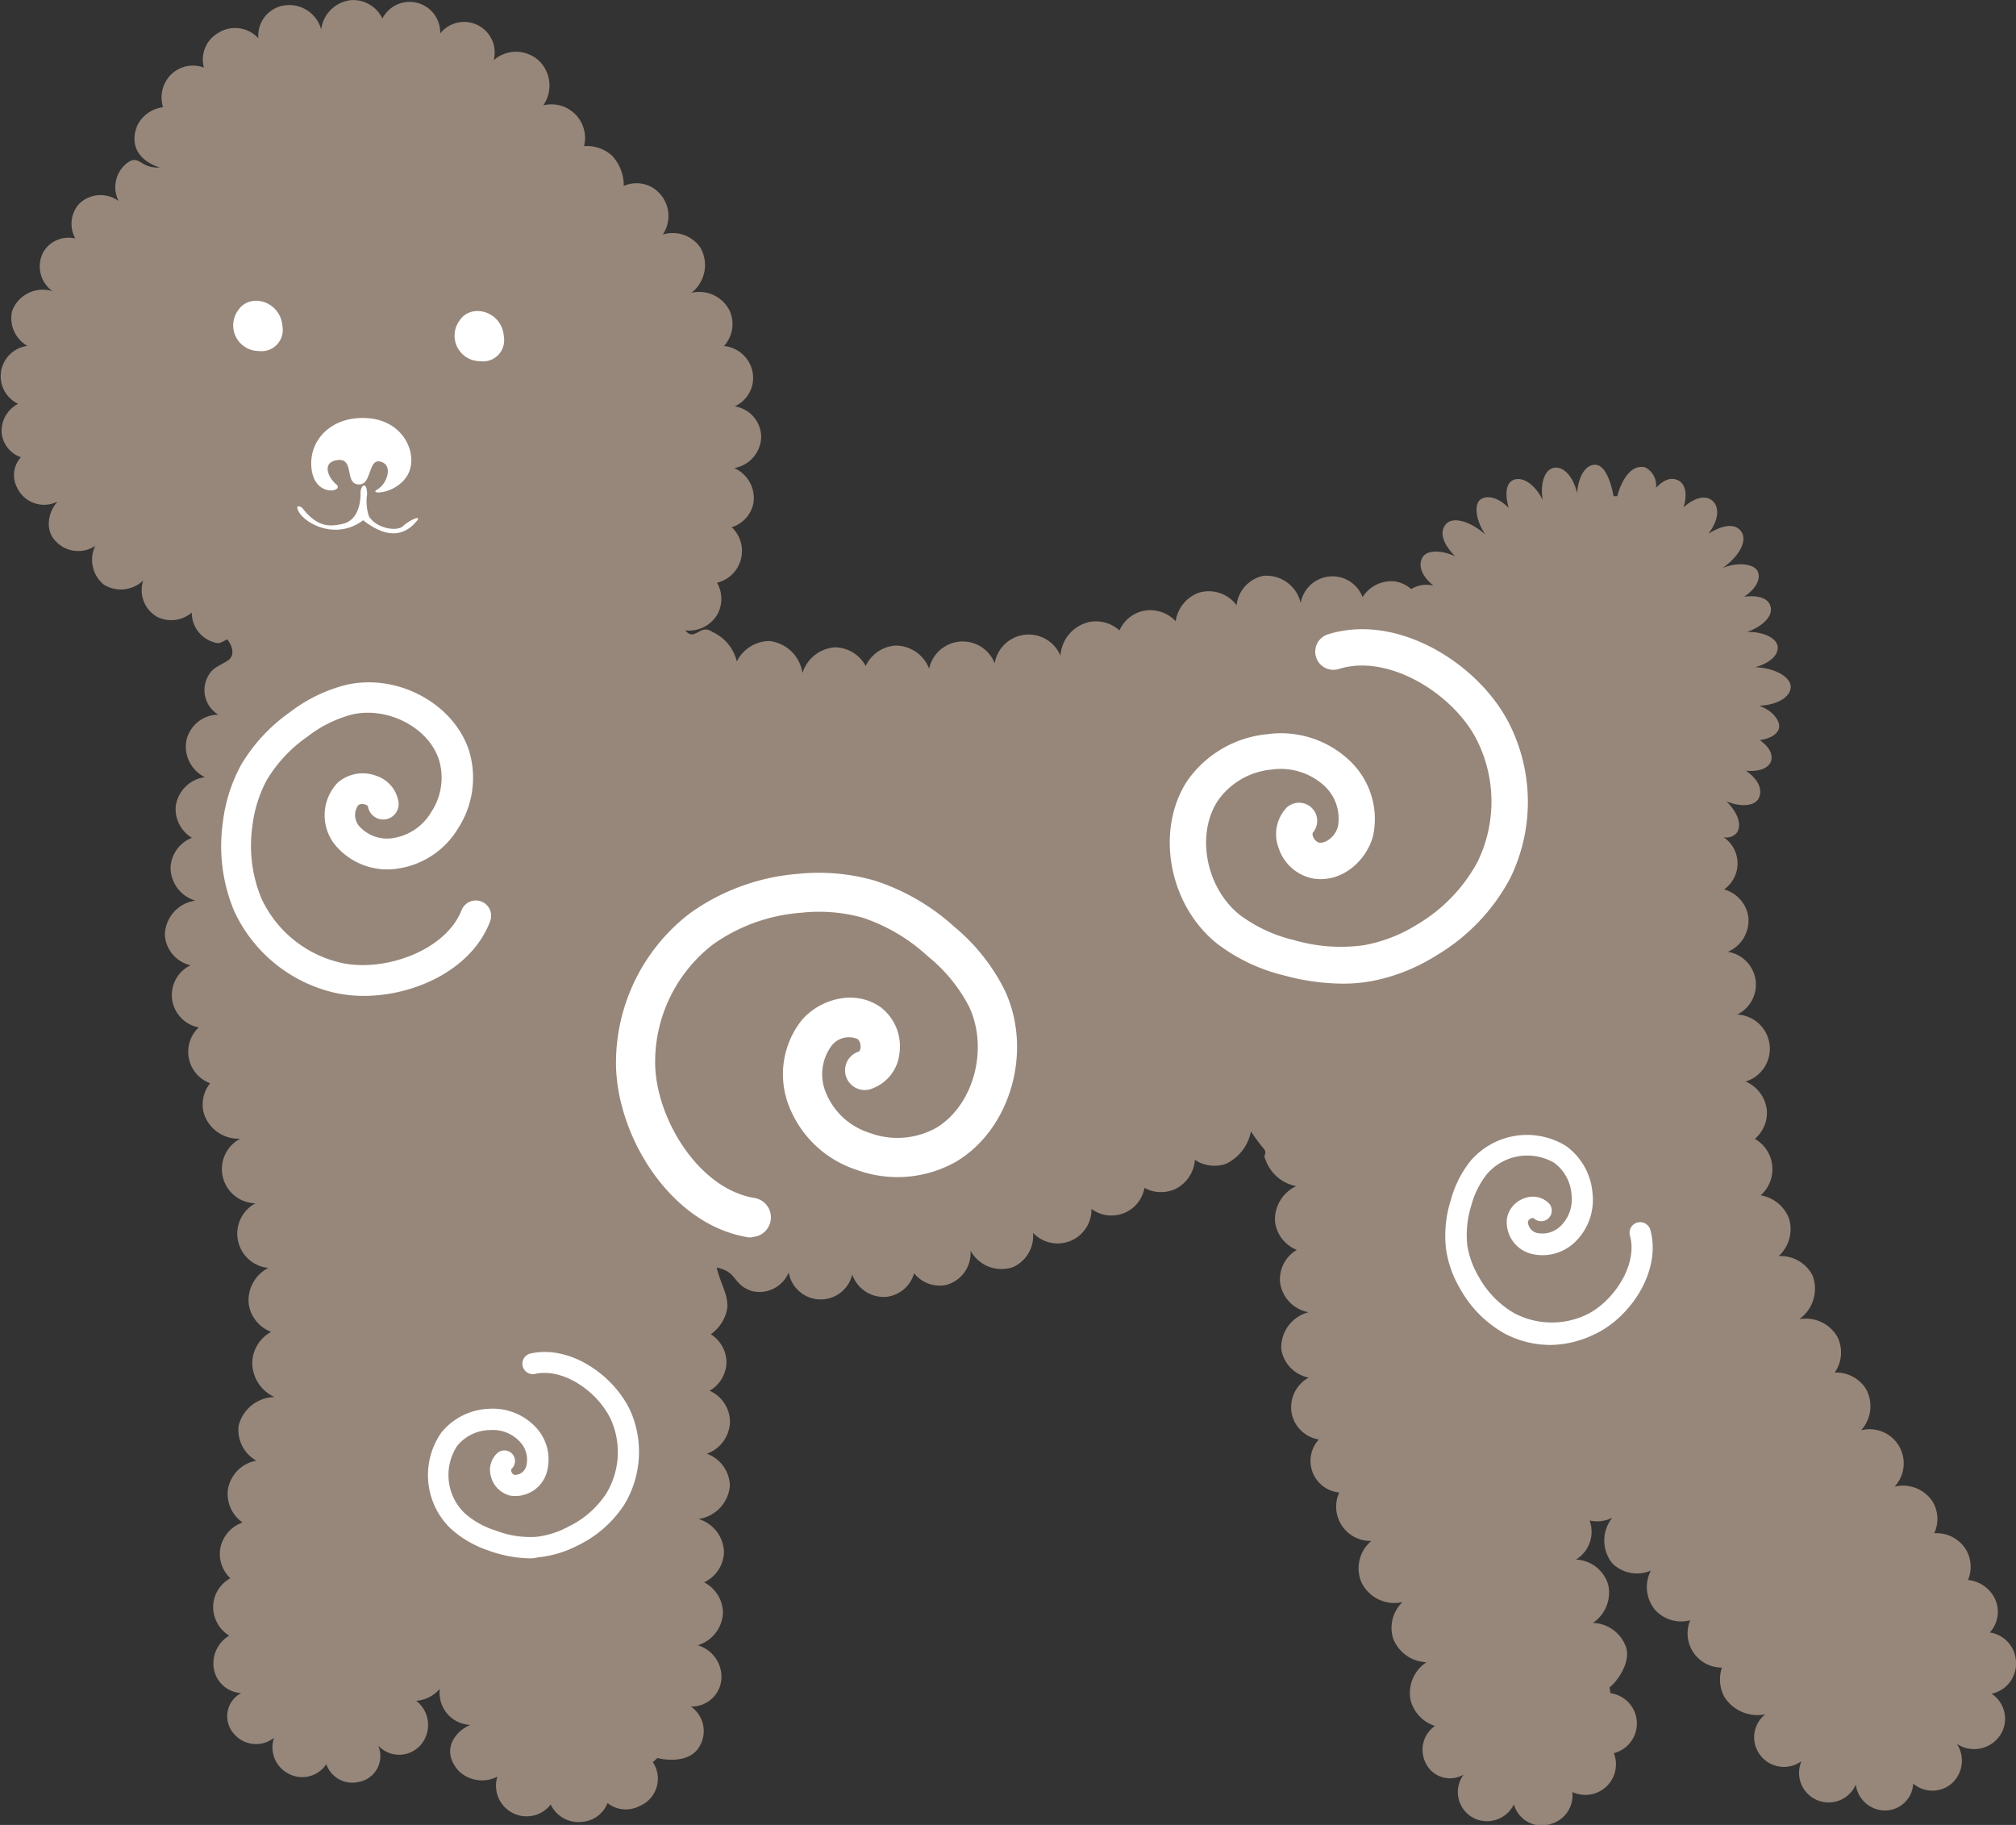
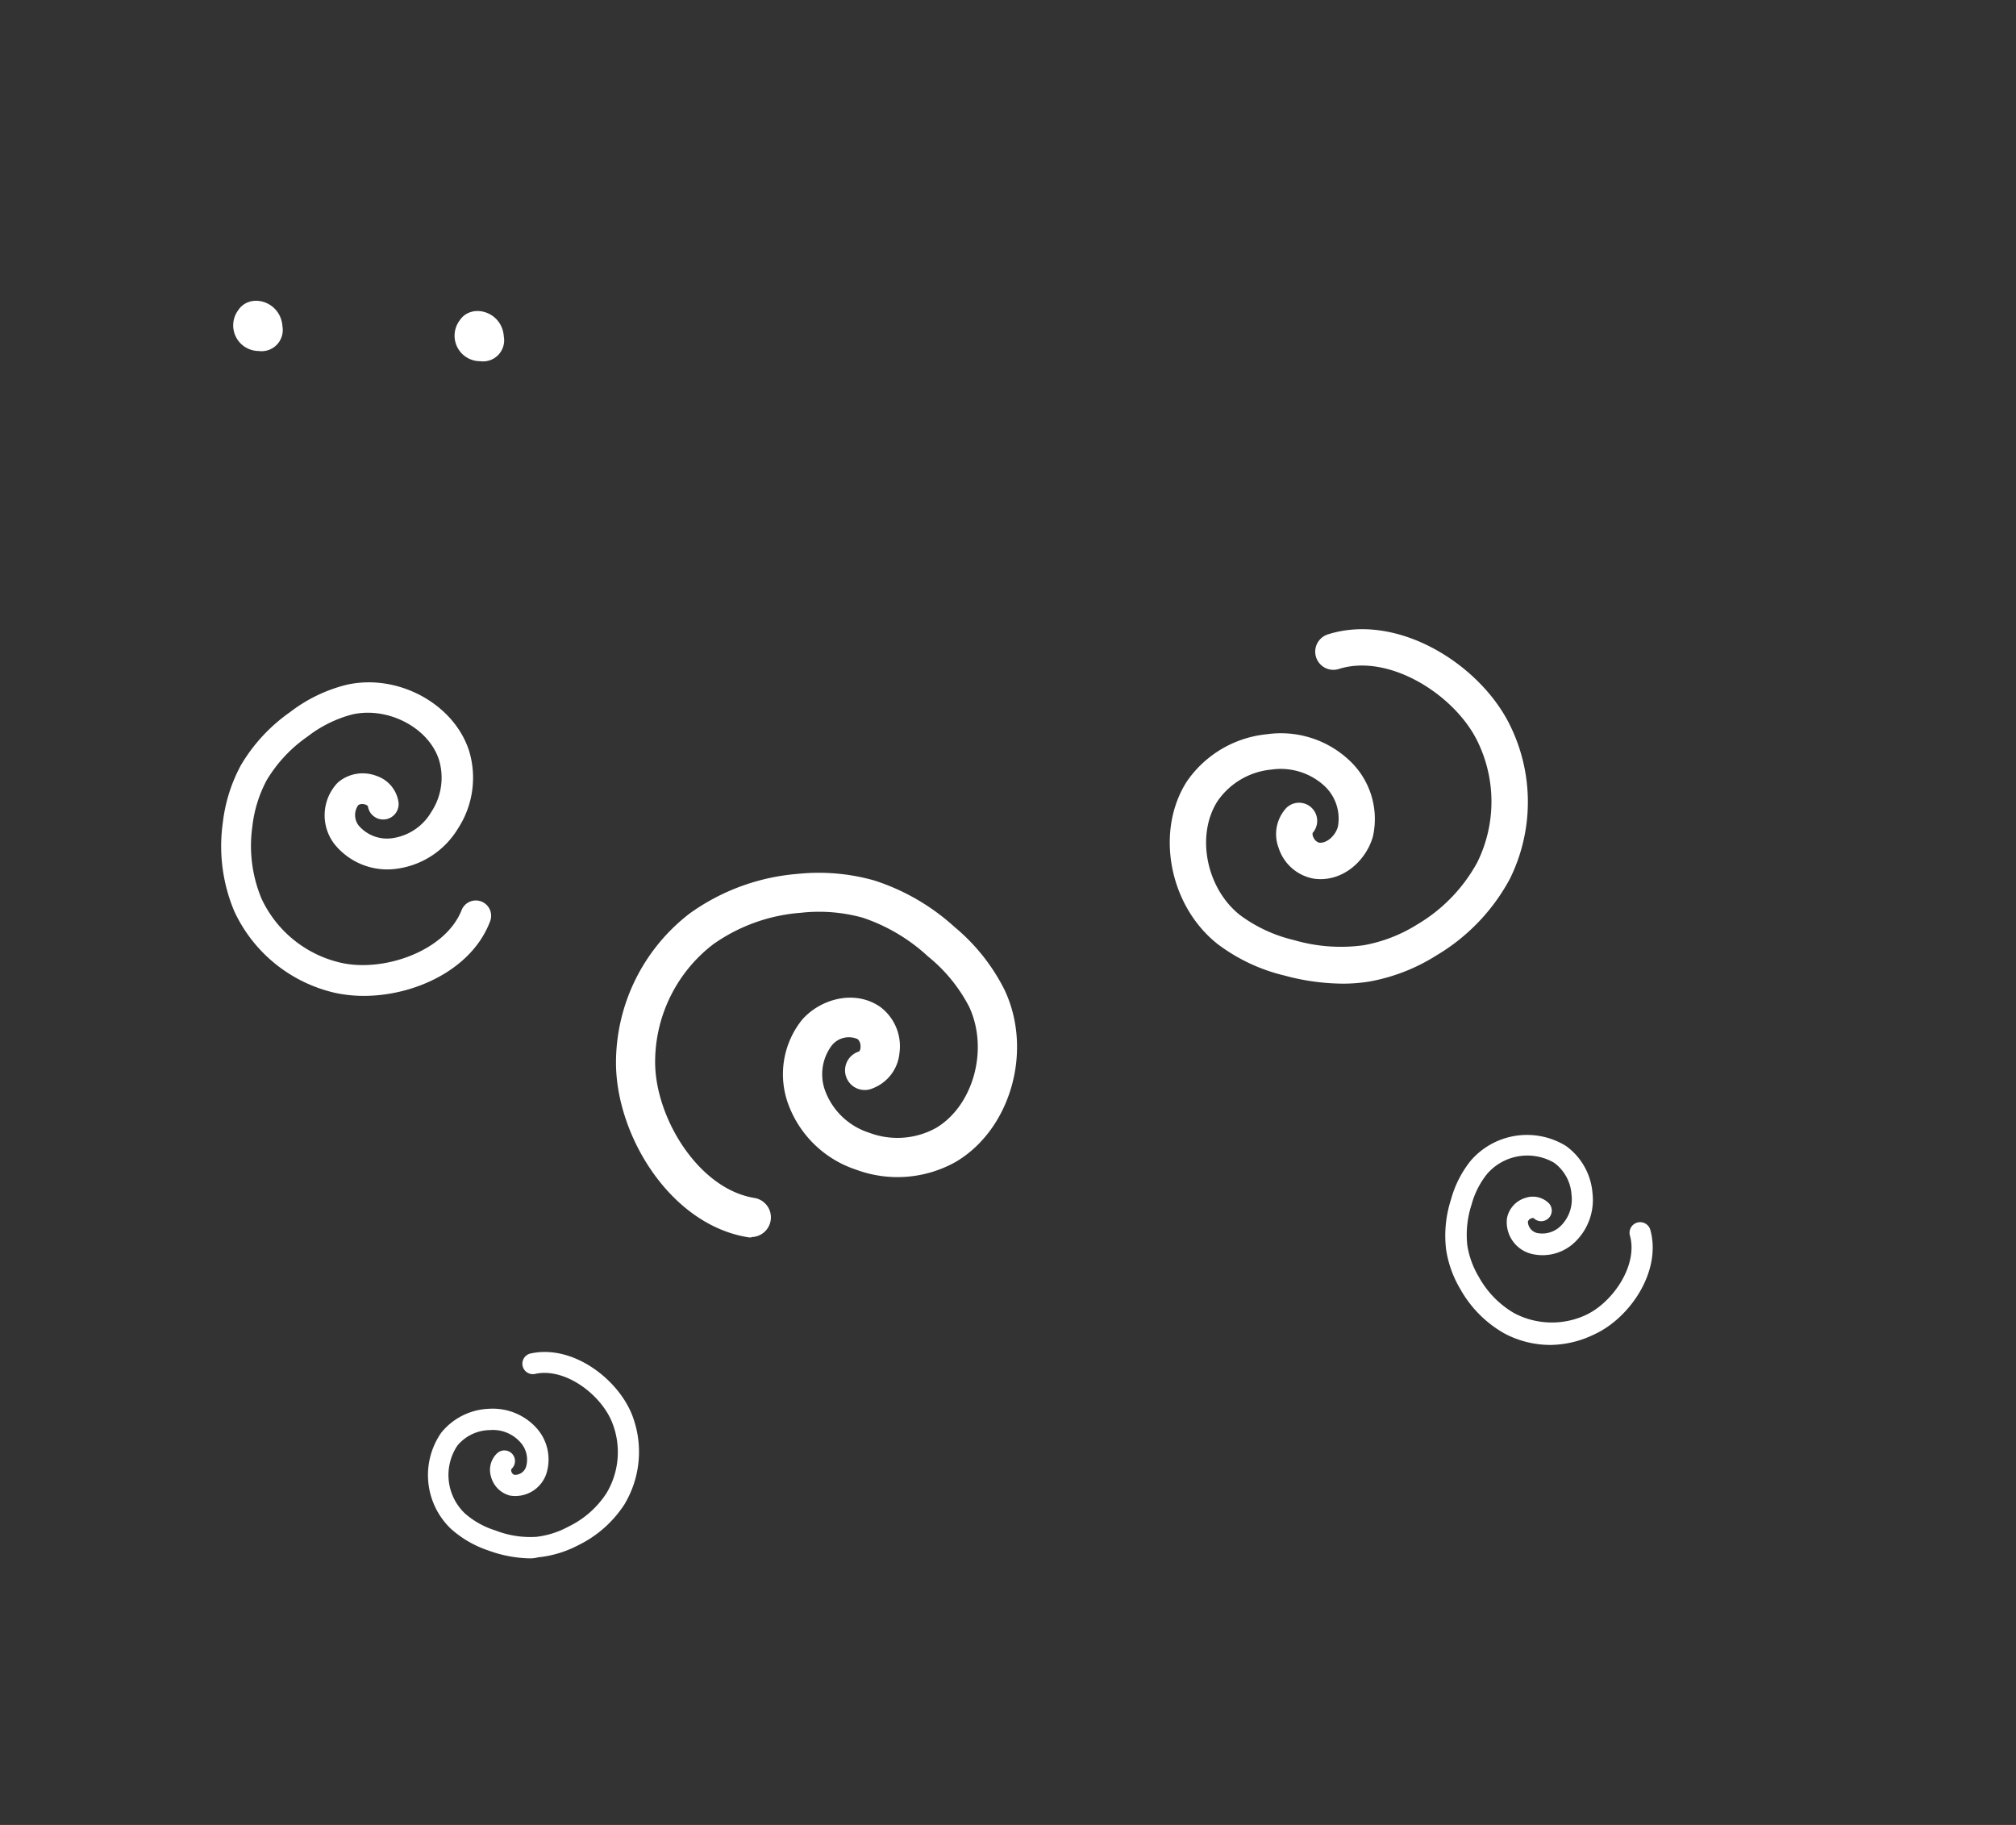
<svg xmlns="http://www.w3.org/2000/svg" viewBox="0 0 197.71 178.96">
  <rect x="0" y="0" width="197.71" height="178.96" fill="#333333" stroke="none" />
  <defs>
    <style>.cls-1{fill:#97877a;}.cls-2{fill:#fff;}</style>
  </defs>
  <g id="レイヤー_2" data-name="レイヤー 2">
    <g id="コンテンツ">
-       <path class="cls-1" d="M197.7,162.86a3,3,0,0,0-2.56-2.77,3,3,0,0,0,.39-3.52,3.29,3.29,0,0,0-2.53-1.63,3.31,3.31,0,0,0-.21-3,3.38,3.38,0,0,0-3.1-1.58,3.31,3.31,0,0,0-.15-3.09,3.46,3.46,0,0,0-3.74-1.48,3.35,3.35,0,0,0-3.28-5.53,3.52,3.52,0,0,0,.51-4,3.45,3.45,0,0,0-3.1-1.66,3.45,3.45,0,0,0,.26-3.51,3.57,3.57,0,0,0-3.74-1.72,3.67,3.67,0,0,0,1.3-4.31,3.52,3.52,0,0,0-3.32-1.88,3.56,3.56,0,0,0,1-3.74,3.62,3.62,0,0,0-2.76-2.22,3.43,3.43,0,0,0-.57-5.54,3.35,3.35,0,0,0,1.18-2.73,3.44,3.44,0,0,0-2.09-2.89,3.36,3.36,0,0,0-.82-6.57,3.26,3.26,0,0,0-.92-6.15,3.34,3.34,0,0,0,2-3.49,3.3,3.3,0,0,0-2.37-2.63,3.11,3.11,0,0,0-.06-5.13,1.31,1.31,0,0,0,1.3-.41c.54-.75.11-2-1-3.09,1.47.6,2.88.46,3.21-.42s-.19-1.81-1.3-2.59c1.32.13,2.3-.28,2.47-1s-.27-1.39-1.11-2c1-.14,1.82-.6,1.89-1.27s-.64-1.63-1.95-2.1c1.72-.08,3-.8,3.08-1.78s-1.46-1.93-3.48-2c1.37-.37,2.28-1.15,2.21-2s-1.39-1.49-3-1.46c1.55-.55,2.52-1.55,2.31-2.45s-1.28-1.17-2.61-1c1.15-.76,1.66-1.72,1.35-2.46s-1.89-1-3.45-.36c1.68-1.19,2.45-2.7,1.82-3.58s-1.9-.6-3.22.22c1-1.28,1.13-2.6.4-3.23s-1.85-.25-2.84.65c.4-1.23.21-2.31-.54-2.66s-1.44,0-2.15.73a2,2,0,0,0-1.07-2c-1.95-.45-2.74,2.83-2.73,2.83l-.37,0s-.47-3-1.75-3.08c-.94-.06-1.7,1.06-1.82,2.78-.37-1.59-1.3-2.63-2.24-2.49s-1.4,1.5-1.14,3.16c-.72-1.47-1.88-2.28-2.77-2s-.92,1.53-.56,2.78c-.93-.95-2-1.3-2.72-.86s-.53,2.1.45,3.49c-1.48-1.33-3.25-1.85-3.92-1s-.15,2,.93,3.11c-1.41-.65-2.87-.64-3.25.21s.08,1.82,1.13,2.67a2.87,2.87,0,0,0-2.19.34,3.08,3.08,0,0,0-1.57-.75,3.31,3.31,0,0,0-3.19,1.54,3.16,3.16,0,0,0-6.07.58,3.45,3.45,0,0,0-3.67-2.67,3.32,3.32,0,0,0-2.62,2.88,3.38,3.38,0,0,0-3.77-1.2,3.51,3.51,0,0,0-2.2,2.77,3.42,3.42,0,0,0-3.25-1,3.36,3.36,0,0,0-2.26,1.9,3.5,3.5,0,0,0-2.84-.85A3.62,3.62,0,0,0,104,64.3a3.38,3.38,0,0,0-6.45.74,3.37,3.37,0,0,0-6.43.53,3.52,3.52,0,0,0-3.33-2.26,3.48,3.48,0,0,0-2.89,2,3.48,3.48,0,0,0-3-1.83A3.58,3.58,0,0,0,78.7,66a3.71,3.71,0,0,0-3.23-3.14,3.63,3.63,0,0,0-3.21,2,4.26,4.26,0,0,0-2.38-2.88c-1.26-.88-1.71,1-2.67-.16a3.23,3.23,0,0,0,3.16-1.6,3.18,3.18,0,0,0-.05-3.07,3.21,3.21,0,0,0,1.44-5.45,3.11,3.11,0,0,0,2.12-2.31A3.21,3.21,0,0,0,72,45.9a3.18,3.18,0,0,0,2.65-3,3.06,3.06,0,0,0-2.6-3.05,3.06,3.06,0,0,0,1.69-3.64A3.17,3.17,0,0,0,71,33.93a3.18,3.18,0,0,0,.54-3.49,3.32,3.32,0,0,0-3.74-1.72,3.44,3.44,0,0,0,.89-4.43A3.29,3.29,0,0,0,65,23a3.25,3.25,0,0,0-.24-3.95,3.05,3.05,0,0,0-3.59-.81,4.28,4.28,0,0,0-1.17-3,3.72,3.72,0,0,0-2.72-.91,3.3,3.3,0,0,0-4-4A3.4,3.4,0,0,0,53,6.1a3.31,3.31,0,0,0-4.58-.2,3,3,0,0,0-5.25-2.62A3,3,0,0,0,37.5,1.82a3.16,3.16,0,0,0-3-1.81,3.29,3.29,0,0,0-3,2.88A3.25,3.25,0,0,0,27.59.59a3,3,0,0,0-2.25,3.17,3.08,3.08,0,0,0-3.94-.53A3,3,0,0,0,20,6.63a3.06,3.06,0,0,0-3.41.88,3.18,3.18,0,0,0-.6,3,3.3,3.3,0,0,0-2.52,1.78c-1.29,3.25,2.26,4.17,2.23,4.13-1.94.14-2-1.28-3.16-.49a3,3,0,0,0-.91,3.78A3,3,0,0,0,7.75,20a2.94,2.94,0,0,0-.36,3.39,2.87,2.87,0,0,0-3.13,1.31,3,3,0,0,0,.88,3.85A3.21,3.21,0,0,0,1.19,30.5a3.12,3.12,0,0,0,1.5,3.42,3,3,0,0,0-.92,5.68,3,3,0,0,0-1.6,2.94,2.84,2.84,0,0,0,1.88,2.3,2.6,2.6,0,0,0-.4,2.92,2.92,2.92,0,0,0,4,1.42c-1,1.09-1.24,2.9-.15,3.93a3,3,0,0,0,3.84.42,3.15,3.15,0,0,0,.83,3.79,3.17,3.17,0,0,0,3.88-.4,3,3,0,0,0,1.42,3.6,3.1,3.1,0,0,0,3.34-.45,3,3,0,0,0,1.85,2.8c.83.32.85.23,1.62-.18-.1-.12,1,1.09.25,1.94-.68.56-1.58.72-2.05,1.55a2.82,2.82,0,0,0,.92,3.9,3.24,3.24,0,0,0-3.12,2.53,3.34,3.34,0,0,0,1.81,3.6A3.35,3.35,0,0,0,17.24,79a3.3,3.3,0,0,0,1.58,3.16,3.3,3.3,0,0,0-2.09,2.85,3.38,3.38,0,0,0,2.44,3.31,3.45,3.45,0,0,0-3,3.41,3.26,3.26,0,0,0,2.52,2.93,3.23,3.23,0,0,0,.8,6.09,3.29,3.29,0,0,0,1.12,5.48,3.32,3.32,0,0,0-.63,2.91,3.55,3.55,0,0,0,3.59,2.52A3.36,3.36,0,0,0,25.05,118a3.38,3.38,0,0,0,1.26,6.34,3.58,3.58,0,0,0-1.92,3.53,3.47,3.47,0,0,0,2.2,2.74,3.54,3.54,0,0,0-1.85,2.95A3.71,3.71,0,0,0,26.92,137a3.69,3.69,0,0,0-3.52,2.83,3.46,3.46,0,0,0,1.74,3.41A3.45,3.45,0,0,0,22.36,146a3.41,3.41,0,0,0,1.43,3.3,3.35,3.35,0,0,0-2.2,2.63,3.28,3.28,0,0,0,1,2.84,3.25,3.25,0,0,0-1.67,2.5,3.31,3.31,0,0,0,1.56,3.13,3.15,3.15,0,0,0-1.55,2.73,2.88,2.88,0,0,0,2.72,2.9,2.57,2.57,0,0,0-.77,3.92,2.84,2.84,0,0,0,4,.46,2.9,2.9,0,0,0,1.69,3.65A2.82,2.82,0,0,0,32,173a2.7,2.7,0,0,0,3.15,1.75,2.58,2.58,0,0,0,1.94-3.57,2.8,2.8,0,0,0,4.48-.5,3,3,0,0,0-.75-3.89,3.44,3.44,0,0,0,2.31-1.17,2.86,2.86,0,0,0,0,.72,3.13,3.13,0,0,0,3,2.81c-1.52.63-2.94,2.53-1.14,4.52a3.27,3.27,0,0,0,3.79.55,3,3,0,0,0,5.23,2.74,3,3,0,0,0,3.06,1.7,2.9,2.9,0,0,0,2.51-1.85,2.86,2.86,0,0,0,3.13.3,2.9,2.9,0,0,0,1.31-4.31l.47-.41c-.15,0,3,.84,4.11-1.13a2.92,2.92,0,0,0-.85-3.91,2.93,2.93,0,0,0,3-2.68,3.24,3.24,0,0,0-2.33-3.33,3.47,3.47,0,0,0,2.48-3.17,3.4,3.4,0,0,0-1.85-3,3.38,3.38,0,0,0,1.95-2.94,3.48,3.48,0,0,0-2.5-3.27,3.59,3.59,0,0,0,3.08-3.3,3.42,3.42,0,0,0-2.26-3.1,3.43,3.43,0,0,0,2.27-3.18,3.37,3.37,0,0,0-2-3,3.28,3.28,0,0,0,1.65-3,3.32,3.32,0,0,0-1.53-2.54,3.91,3.91,0,0,0,1.57-2.33c.28-1.3-.59-2.52-1-4.21,2.1.42,1.51,1.65,3.46,2.31a3.12,3.12,0,0,0,3.61-1.83,3.18,3.18,0,0,0,6.23.2,3.26,3.26,0,0,0,3.38,2.19,3.21,3.21,0,0,0,2.69-2.31A3.18,3.18,0,0,0,92.82,126a3.24,3.24,0,0,0,2.36-3.36,3.45,3.45,0,0,0,4.21,1.6,3.36,3.36,0,0,0,1.92-3.34,3.32,3.32,0,0,0,5.73-2.35,3.29,3.29,0,0,0,5.2-2.06,3.37,3.37,0,0,0,3,.12,3.44,3.44,0,0,0,1.94-2.87,3.5,3.5,0,0,0,3,.41,4.43,4.43,0,0,0,2.5-3.2,18.56,18.56,0,0,0,1.27,1.71c.38.5-.14.54.17,1.09a4,4,0,0,0,3,2.57,3.6,3.6,0,0,0-2.08,3.45,3.42,3.42,0,0,0,2.14,2.8,3.34,3.34,0,0,0-1.65,3.11,3.42,3.42,0,0,0,2.81,3,3.56,3.56,0,0,0-2.68,3.65,3.36,3.36,0,0,0,2.69,2.76,3.32,3.32,0,0,0-1.66,3.57,3.23,3.23,0,0,0,2.65,2.5,3.11,3.11,0,0,0,2,5.2,3.36,3.36,0,0,0,3.15,4.75,3.51,3.51,0,0,0-1,4,3.59,3.59,0,0,0,4.05,2,3.51,3.51,0,0,0-.92,3.55,3.62,3.62,0,0,0,3.28,2.34,3.62,3.62,0,0,0-1.57,3.69,3.59,3.59,0,0,0,2.4,2.56,2.85,2.85,0,0,0-1,3.44,2.64,2.64,0,0,0,3.81,1.33,2.87,2.87,0,0,0,1.21,4.37,2.94,2.94,0,0,0,3.72-1.45,2.82,2.82,0,0,0,3.61,1.93,2.91,2.91,0,0,0,2.12-3.14,3,3,0,0,0,4.07-3.81,3,3,0,0,0-.34-5.88l-.08-.61c.08.14,2.22-2.08,1.61-3.92a3.57,3.57,0,0,0-3.25-2.36,3.56,3.56,0,0,0,1.51-3.73,3.44,3.44,0,0,0-3.17-2.48,3.2,3.2,0,0,0,1.34-3.84,3.18,3.18,0,0,0,2.24-.28,3.57,3.57,0,0,0,0,4.5,3.46,3.46,0,0,0,3.77.7,3.5,3.5,0,0,0,.43,3.87,3.46,3.46,0,0,0,3.43,1,3.35,3.35,0,0,0,3.11,4.64,3.62,3.62,0,0,0,.25,2.89,3.83,3.83,0,0,0,4,1.69,2.88,2.88,0,0,0-.45,4.06,2.92,2.92,0,0,0,4,.54A2.9,2.9,0,0,0,182,175a2.9,2.9,0,0,0,3.15,2.53,2.78,2.78,0,0,0,2.48-2.62,2.92,2.92,0,0,0,3.57.15,3,3,0,0,0,.71-4.05,3.06,3.06,0,0,0,4.4-1.11,2.94,2.94,0,0,0-1-3.81A3,3,0,0,0,197.7,162.86Z" />
-       <path class="cls-2" d="M35.08,47.5c-1.28-.15-.32-2.56-1.94-2.39s-1,1.7-.16,2.39-2.1,1.36-2.43-1.54,2.11-5.28,5.67-4.94,4.85,3.75,3.72,5.62S36.06,48.52,37,48s1.62-2.39.32-2.73S36.54,47.67,35.08,47.5Z" />
-       <path class="cls-2" d="M35.36,48.36s.12,2.55-1.7,3c-1.35.32-2.55.34-4-1.53-.12-.16-.52-.25-.51-.09.09,1.25,3.56,3.47,6.46,1.28,1.3,1,3.4,2.21,5.18.17.32-.34.23-.44-.06-.35a4.13,4.13,0,0,0-1.24.78c-.62.54-2.63.17-3.31-1A4.55,4.55,0,0,1,36,48.49C36,47.17,35.36,47.51,35.36,48.36Z" />
      <path class="cls-2" d="M25.36,34.42a2.51,2.51,0,0,1-2-4c1.17-1.76,4.17-.88,4.34,1.58A2.08,2.08,0,0,1,25.36,34.42Z" />
      <path class="cls-2" d="M47.08,35.42a2.5,2.5,0,0,1-2-4c1.16-1.75,4.17-.88,4.33,1.58A2.07,2.07,0,0,1,47.08,35.42Z" />
      <path class="cls-2" d="M73.71,121.34a1.53,1.53,0,0,1-.3,0c-7.67-1.21-13-10-13-17.13a18.47,18.47,0,0,1,7.24-14.64A21,21,0,0,1,78.19,85.7a20,20,0,0,1,7.54.64,21.43,21.43,0,0,1,7.89,4.57,19.16,19.16,0,0,1,4.89,6.15c2.81,5.92.64,13.64-4.73,16.85a11.67,11.67,0,0,1-9.83.79,10.62,10.62,0,0,1-6.58-6.25,8.53,8.53,0,0,1,1.3-8.46c1.76-2,5.1-3,7.64-1.26a4.82,4.82,0,0,1,1.9,4.54,4.11,4.11,0,0,1-2.61,3.45,1.93,1.93,0,1,1-1.34-3.61.71.71,0,0,0,.13-.51.9.9,0,0,0-.28-.7,2.14,2.14,0,0,0-2.55.64,4.7,4.7,0,0,0-.57,4.6,6.82,6.82,0,0,0,4.25,3.94,7.84,7.84,0,0,0,6.56-.47c3.68-2.2,5.19-7.76,3.23-11.91a15.48,15.48,0,0,0-4-4.89A17.71,17.71,0,0,0,84.63,90a16,16,0,0,0-6.08-.49,17.09,17.09,0,0,0-8.62,3.1,14.55,14.55,0,0,0-5.68,11.55c0,5.44,4.26,12.45,9.76,13.32a1.93,1.93,0,0,1-.3,3.83Z" />
      <path class="cls-2" d="M131.64,96.46a22.27,22.27,0,0,1-5.69-.8,17.64,17.64,0,0,1-6.56-3.1c-4.75-3.77-6.11-11.06-3-15.92A10.81,10.81,0,0,1,124.26,72a9.79,9.79,0,0,1,8,2.5A7.86,7.86,0,0,1,134.65,82c-.65,2.38-3,4.58-5.83,4.16a4.43,4.43,0,0,1-3.42-3,3.79,3.79,0,0,1,.75-3.93,1.78,1.78,0,0,1,2.58,2.45.7.7,0,0,0,.1.48.88.88,0,0,0,.52.47c.72.11,1.61-.64,1.86-1.57a4.38,4.38,0,0,0-1.4-4.06,6.34,6.34,0,0,0-5.14-1.53,7.23,7.23,0,0,0-5.25,3.07c-2.16,3.33-1.14,8.56,2.18,11.19a14.35,14.35,0,0,0,5.27,2.45,16.38,16.38,0,0,0,6.89.51A14.81,14.81,0,0,0,139,90.65a15.9,15.9,0,0,0,5.88-6.09,13.45,13.45,0,0,0,0-11.9c-2.22-4.52-8.62-8.59-13.54-7.07a1.78,1.78,0,1,1-1.05-3.4c6.86-2.12,14.88,3,17.78,8.9a17,17,0,0,1,0,15.1,19.39,19.39,0,0,1-7.18,7.49,18.37,18.37,0,0,1-6.52,2.56A16,16,0,0,1,131.64,96.46Z" />
      <path class="cls-2" d="M152.12,131.89a9.59,9.59,0,0,1-4.66-1.17,11.37,11.37,0,0,1-4.26-4.33,10.71,10.71,0,0,1-1.38-3.86,11.48,11.48,0,0,1,.48-4.9,10.46,10.46,0,0,1,1.92-3.79,7.29,7.29,0,0,1,9.36-1.46,6.32,6.32,0,0,1,2.6,4.66,5.73,5.73,0,0,1-1.6,4.64,4.58,4.58,0,0,1-4.46,1.26,3.2,3.2,0,0,1-2.33-3.47,2.59,2.59,0,0,1,1.81-2,2.23,2.23,0,0,1,2.28.51,1,1,0,1,1-1.48,1.47.43.43,0,0,0-.28.05.51.51,0,0,0-.28.3,1.18,1.18,0,0,0,.89,1.11,2.57,2.57,0,0,0,2.39-.75,3.65,3.65,0,0,0,1-3,4.21,4.21,0,0,0-1.7-3.13,5.22,5.22,0,0,0-6.58,1.09,8.24,8.24,0,0,0-1.52,3,9.54,9.54,0,0,0-.42,4,8.61,8.61,0,0,0,1.13,3.1,9.31,9.31,0,0,0,3.46,3.55,7.91,7.91,0,0,0,7,.2c2.68-1.23,5.17-4.9,4.36-7.8a1,1,0,0,1,2-.56c1.12,4.05-2,8.65-5.51,10.25A10.06,10.06,0,0,1,152.12,131.89Z" />
      <path class="cls-2" d="M52,152.82a12.41,12.41,0,0,1-4.1-.77,10.5,10.5,0,0,1-3.68-2.13,7.29,7.29,0,0,1-.95-9.42A6.32,6.32,0,0,1,48,138.15,5.77,5.77,0,0,1,52.58,140a4.61,4.61,0,0,1,1,4.52A3.21,3.21,0,0,1,50,146.66a2.6,2.6,0,0,1-1.86-1.9,2.24,2.24,0,0,1,.63-2.26,1,1,0,1,1,1.39,1.55.37.37,0,0,0,0,.28.49.49,0,0,0,.28.3,1.15,1.15,0,0,0,1.16-.82,2.53,2.53,0,0,0-.62-2.43,3.59,3.59,0,0,0-2.92-1.14,4.21,4.21,0,0,0-3.21,1.53,5.2,5.2,0,0,0,.73,6.63,8.23,8.23,0,0,0,3,1.68,9.4,9.4,0,0,0,4,.63,8.66,8.66,0,0,0,3.16-1,9.22,9.22,0,0,0,3.73-3.27,7.84,7.84,0,0,0,.57-6.93c-1.08-2.74-4.61-5.43-7.56-4.78a1,1,0,1,1-.45-2c4.11-.91,8.54,2.46,9.95,6a10,10,0,0,1-.75,8.81,11.29,11.29,0,0,1-4.54,4,10.83,10.83,0,0,1-3.93,1.18Q52.38,152.82,52,152.82Z" />
      <path class="cls-2" d="M35.68,97.66a13.4,13.4,0,0,1-2.79-.29,14.43,14.43,0,0,1-9.91-8,16.46,16.46,0,0,1-1.13-8.68,15.63,15.63,0,0,1,1.77-5.64,16.72,16.72,0,0,1,4.83-5.22A15,15,0,0,1,34,67.15c5-1.12,10.5,1.84,12,6.47a9.12,9.12,0,0,1-1.08,7.62A8.3,8.3,0,0,1,39,85.18a6.65,6.65,0,0,1-6.22-2.43,4.63,4.63,0,0,1,.34-6,3.74,3.74,0,0,1,3.78-.67,3.21,3.21,0,0,1,2.18,2.57,1.5,1.5,0,1,1-3,.4.62.62,0,0,0-.37-.18.71.71,0,0,0-.58.09,1.68,1.68,0,0,0,.05,2,3.66,3.66,0,0,0,3.4,1.22,5.28,5.28,0,0,0,3.72-2.56,6.09,6.09,0,0,0,.76-5.08c-1-3.17-5-5.27-8.51-4.48a12.24,12.24,0,0,0-4.39,2.17,13.88,13.88,0,0,0-4,4.27,12.61,12.61,0,0,0-1.41,4.54,13.47,13.47,0,0,0,.9,7.09,11.37,11.37,0,0,0,7.82,6.29c4.14.93,10.2-1.13,11.8-5.17a1.5,1.5,0,0,1,2.79,1.11C46.27,95.09,40.65,97.66,35.68,97.66Z" />
    </g>
  </g>
</svg>